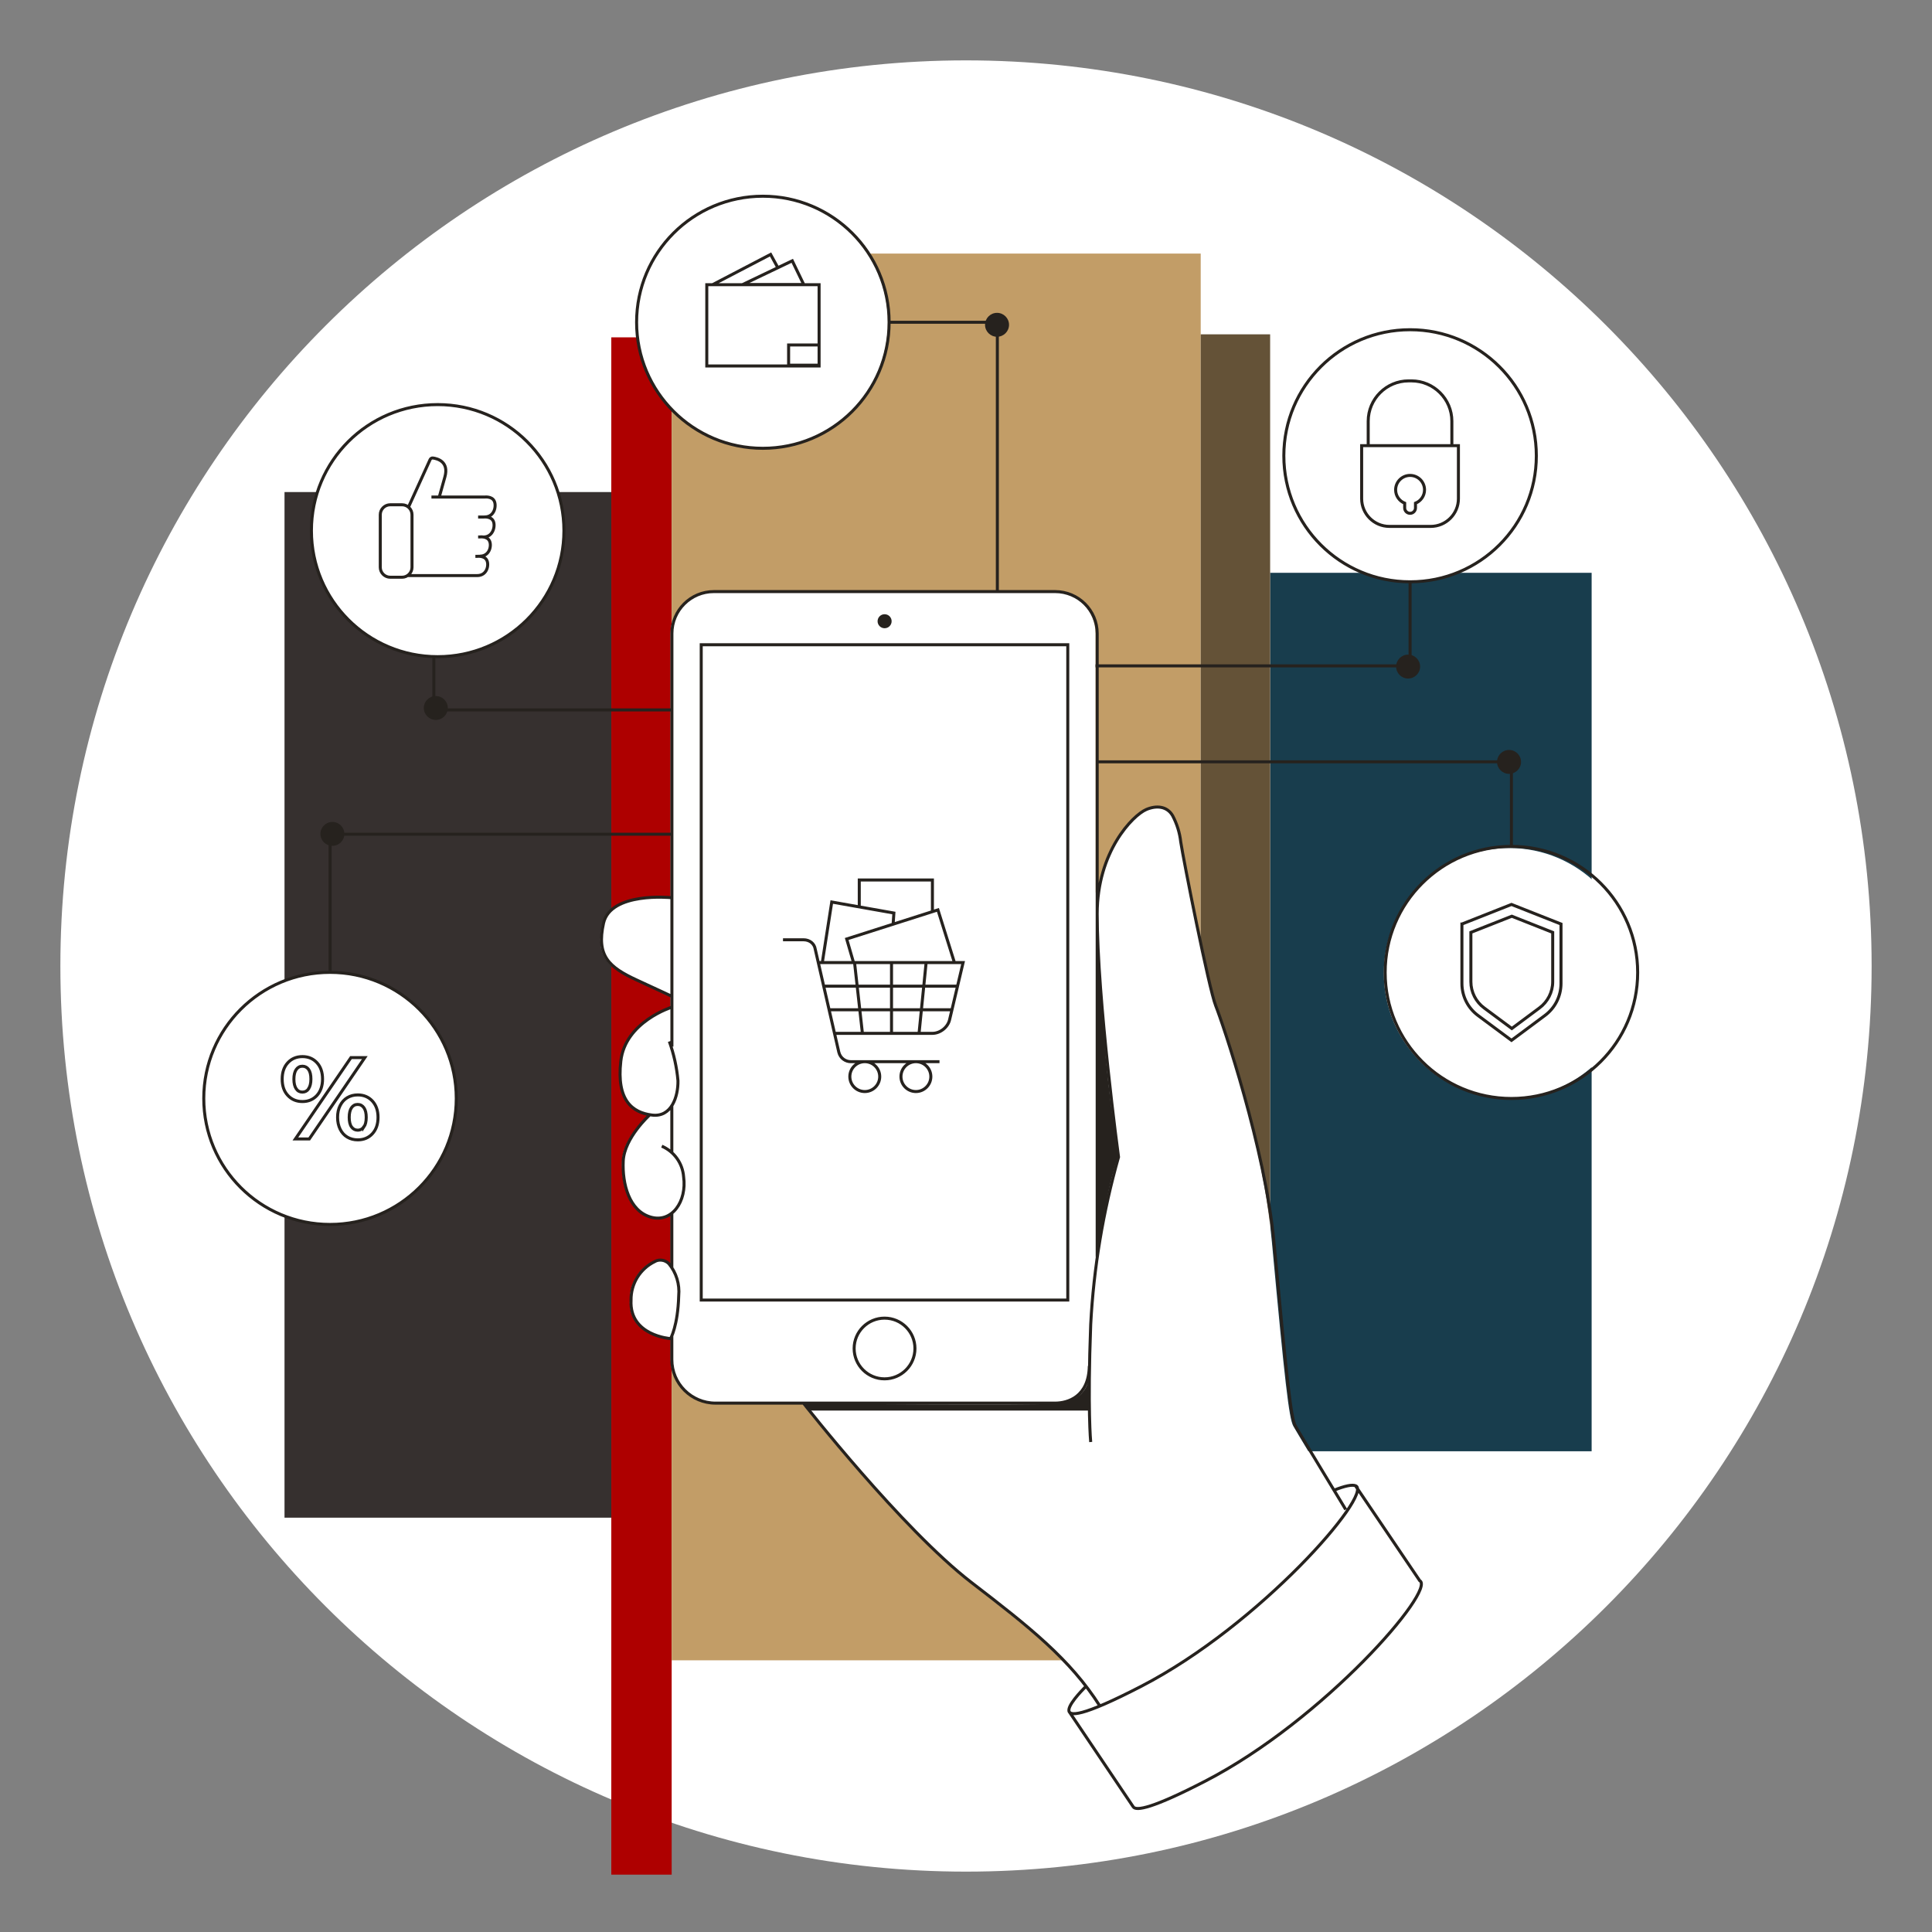
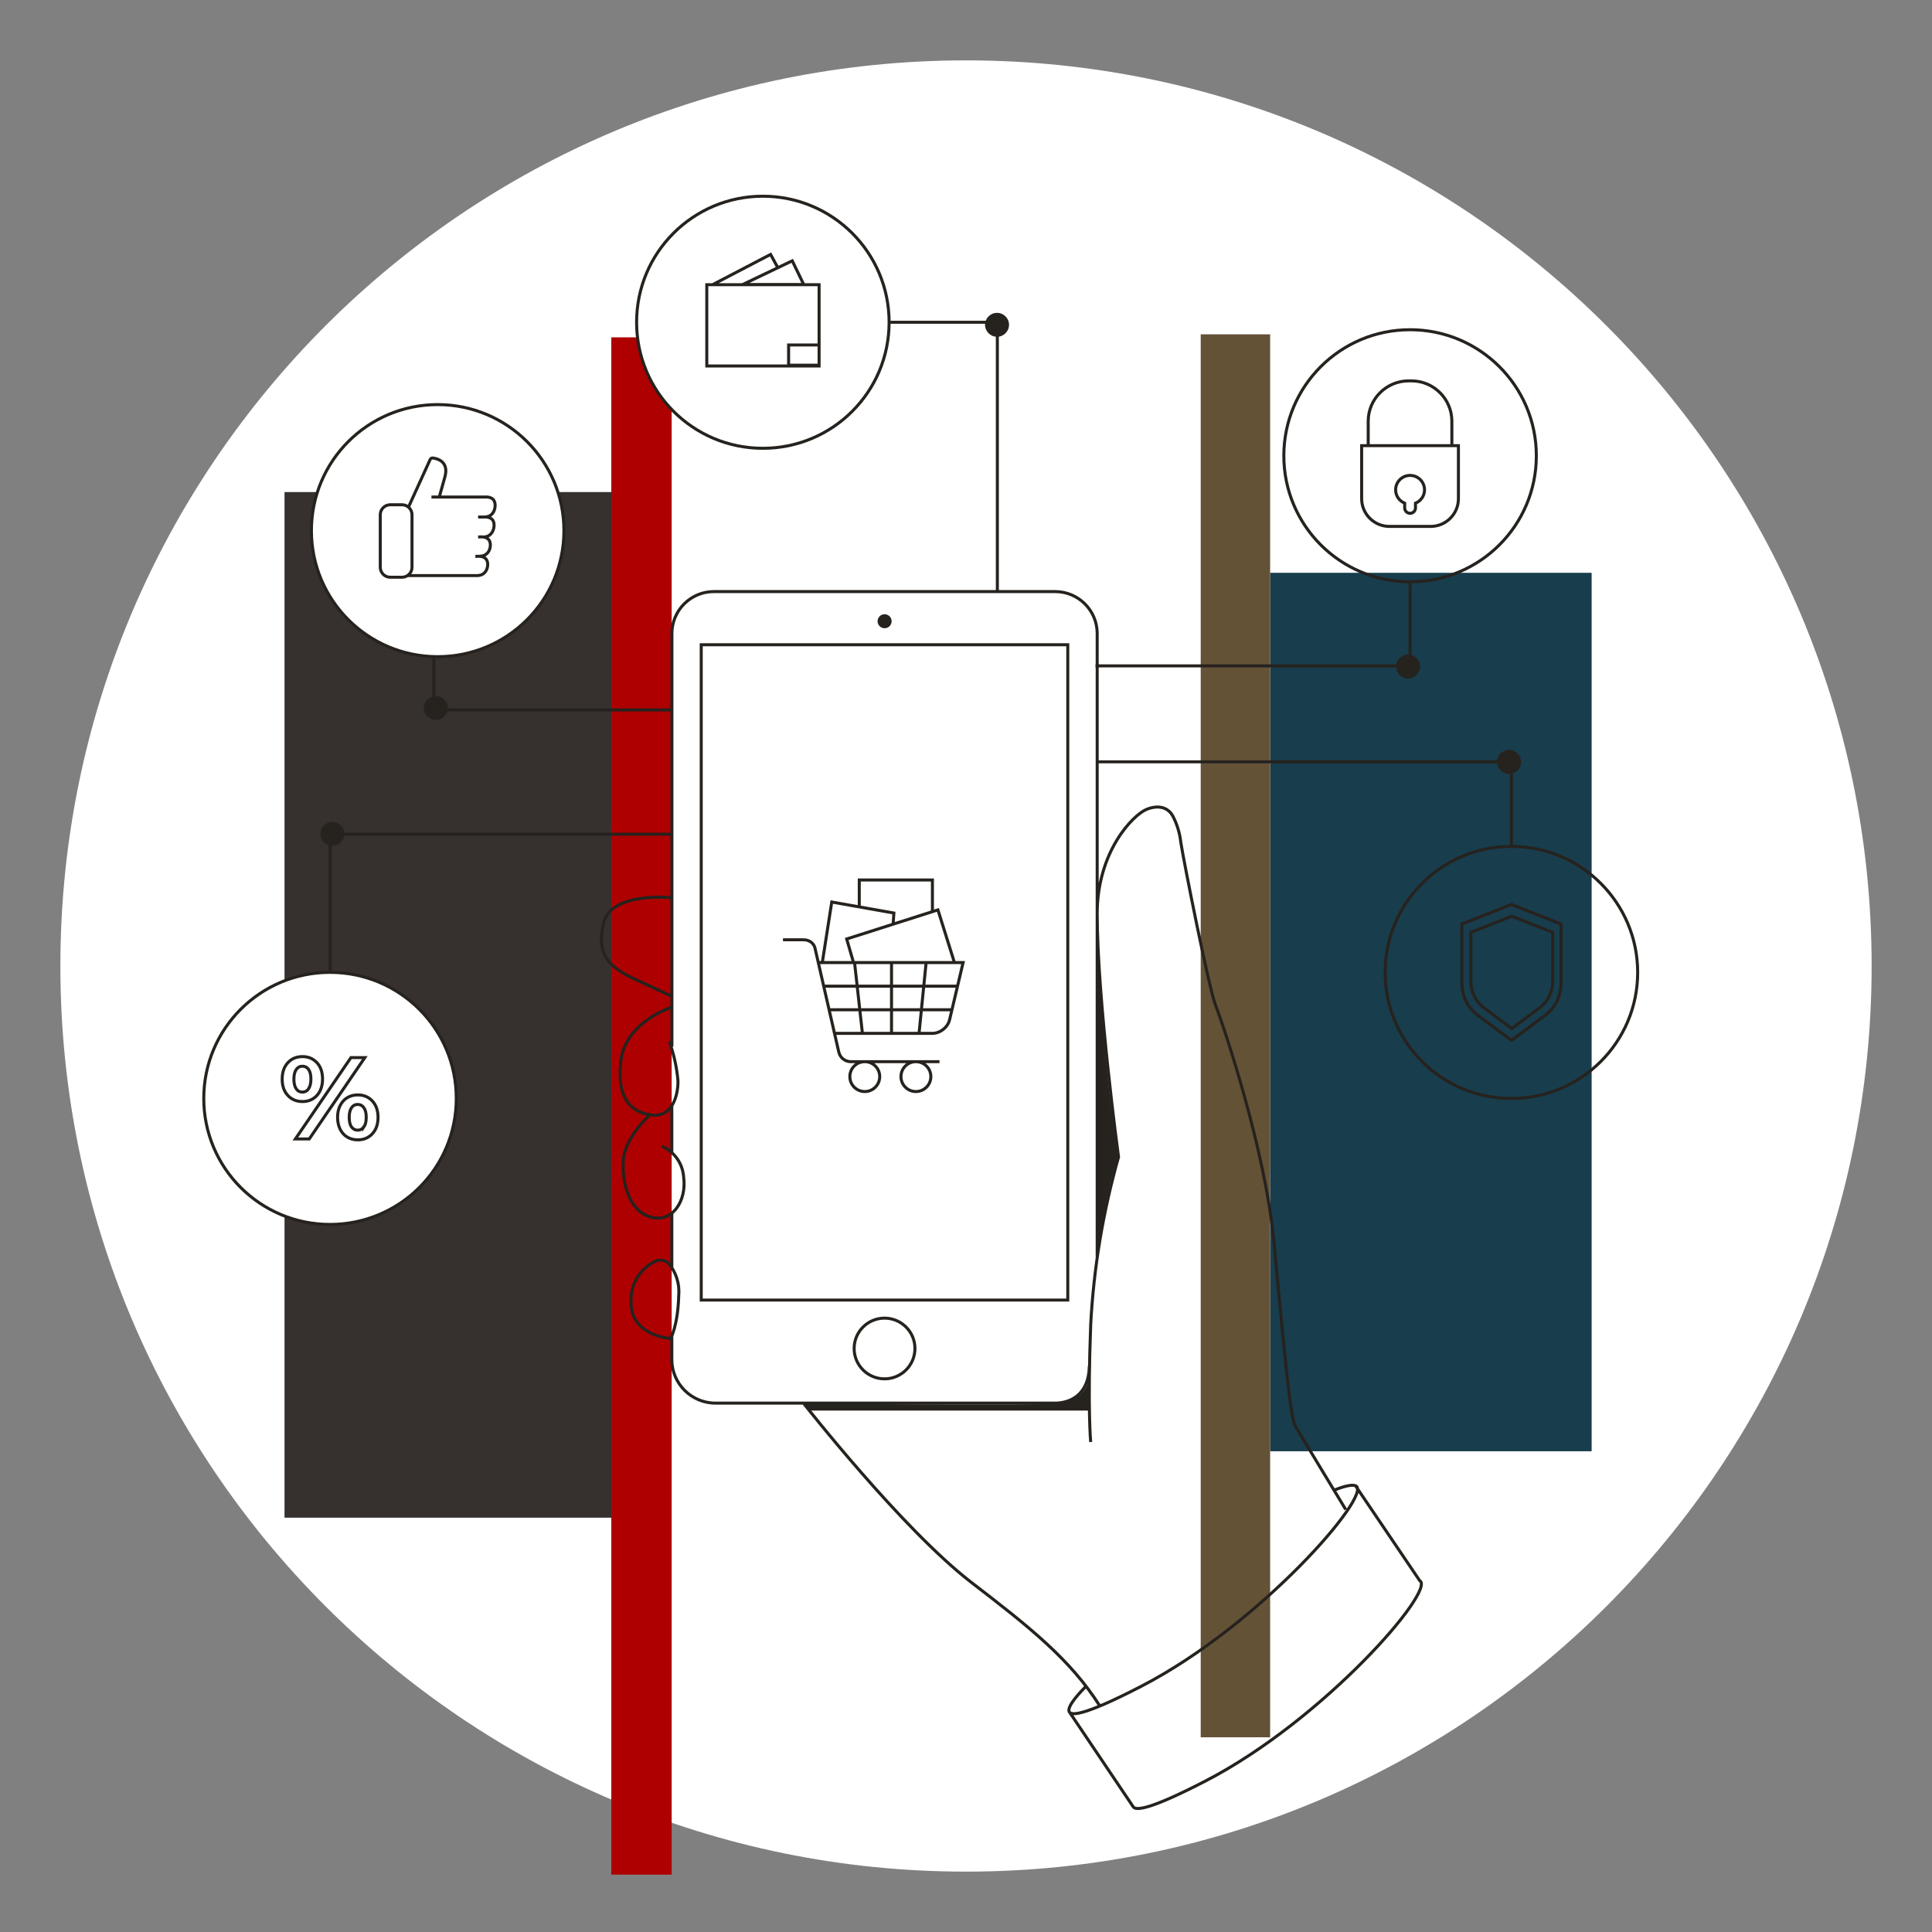
<svg xmlns="http://www.w3.org/2000/svg" width="256" height="256" viewBox="0 0 256 256" fill="none">
  <rect x="0" y="0" width="256" height="256" fill="#808080" stroke="none" />
  <g id="mobile_shopping_private">
    <g id="mobile_shopping_private_2">
      <g id="darkmodeMask">
        <path id="darkmodeMask_2" d="M128 248C194.274 248 248 194.274 248 128C248 61.726 194.274 8 128 8C61.726 8 8 61.726 8 128C8 194.274 61.726 248 128 248Z" fill="white" />
      </g>
      <g id="stripes">
        <path id="Vector" d="M81 65.2H37.7V201.1H81V65.2Z" fill="#36302F" />
        <path id="Vector 2" d="M89 44.7H81V248.4H89V44.7Z" fill="#AE0000" />
-         <path id="Vector 3" d="M159.1 33.6H89V220H159.1V33.6Z" fill="#C29D67" />
        <path id="Vector 4" d="M210.9 75.9H168.3V192.3H210.9V75.9Z" fill="#183D4D" />
-         <path id="Vector 5" d="M168.3 44.3H159.1V230.2H168.3V44.3Z" fill="#645237" />
+         <path id="Vector 5" d="M168.3 44.3H159.1V230.2H168.3Z" fill="#645237" />
      </g>
      <g id="whiteFill">
        <g id="Vector 6">
          <path id="Vector 7" d="M43.699 162.229C52.922 162.229 60.398 154.752 60.398 145.53C60.398 136.307 52.922 128.831 43.699 128.831C34.477 128.831 27 136.307 27 145.53C27 154.752 34.477 162.229 43.699 162.229Z" fill="white" />
          <path id="Vector 8" d="M57.937 87.006C67.16 87.006 74.636 79.53 74.636 70.307C74.636 61.084 67.16 53.608 57.937 53.608C48.715 53.608 41.238 61.084 41.238 70.307C41.238 79.53 48.715 87.006 57.937 87.006Z" fill="white" />
          <path id="Vector 9" d="M100.948 59.398C110.171 59.398 117.647 51.922 117.647 42.699C117.647 33.477 110.171 26 100.948 26C91.725 26 84.249 33.477 84.249 42.699C84.249 51.922 91.725 59.398 100.948 59.398Z" fill="white" />
-           <path id="Vector 10" d="M186.553 77.074C195.775 77.074 203.252 69.598 203.252 60.375C203.252 51.153 195.775 43.676 186.553 43.676C177.331 43.676 169.854 51.153 169.854 60.375C169.854 69.598 177.331 77.074 186.553 77.074Z" fill="white" />
-           <path id="Vector 11" d="M199.955 145.546C209.117 145.546 216.546 138.117 216.546 128.955C216.546 119.791 209.117 112.364 199.955 112.364C190.792 112.364 183.364 119.791 183.364 128.955C183.364 138.117 190.792 145.546 199.955 145.546Z" fill="white" />
-           <path id="Vector 12" d="M188.102 209.932C188.125 209.755 188.036 209.58 187.894 209.47L187.838 209.404L179.588 197.165C179.555 197.044 179.478 196.934 179.368 196.88C178.973 196.671 178.072 196.88 176.666 197.374L176.479 197.44L176.369 197.264C174.996 195.012 171.766 189.673 171.37 188.959C170.799 187.992 170.227 182.971 168.536 164.603C167.603 154.444 164.727 144.182 161.091 133.273C160.456 130.98 159.402 126.25 158.818 124.182C157.455 118.273 156.897 114.227 156.546 111.909C156.392 110.689 155.742 108.906 155.182 107.818C154.489 106.653 153.1 106.617 151.584 107.265C150.276 107.814 146.956 111.937 145.636 117.363L145.182 118.273L145.168 83.974C145.168 80.876 142.652 78.371 139.565 78.371H94.456C91.358 78.371 88.853 80.876 88.853 83.974V118.922H88.589C87.293 118.812 80.701 118.493 79.833 122.349C78.866 126.655 80.404 128.128 84.304 129.963C87.194 131.292 88.358 131.885 88.721 132.028L88.853 132.083V133.423L88.699 133.478C87.732 133.841 82.645 135.884 82.151 140.608C81.734 144.574 82.865 146.936 85.491 147.628L85.897 147.738L85.612 148.035C84.887 148.749 82.546 151.287 82.426 153.813C82.305 156.703 83.173 160.427 86.073 161.295C86.886 161.559 87.765 161.471 88.501 161.053L88.864 160.845V167.689L88.468 167.327C88.183 167.053 87.787 166.898 87.38 166.898C87.128 166.898 86.886 166.953 86.666 167.063C84.689 168.019 83.436 170.052 83.458 172.249C83.228 176.588 87.743 177.292 88.655 177.39H88.864V180.114C88.864 183.344 91.489 185.971 94.73 185.982H106.299L106.365 186.069C107.727 187.783 119.856 203.032 128.48 209.69C135.435 215.051 139.916 218.633 143.509 223.235L143.63 223.412L143.487 223.554C141.894 225.125 141.126 226.389 141.466 226.861V226.916L149.848 239.385C149.925 239.517 150.068 239.66 150.507 239.66C151.793 239.66 154.715 238.473 159.439 236.023C174.194 228.52 188.113 213.052 188.125 209.953L188.102 209.932Z" fill="white" />
        </g>
      </g>
      <g id="blackStroke">
        <path id="Vector 13" d="M103.75 124.524H106.459C107.293 124.524 107.918 125.044 108.023 125.774L111.149 139.425C111.357 140.259 112.086 140.676 112.712 140.676H124.488M110.732 136.925H123.55C124.592 136.925 125.635 136.092 125.843 135.049L127.615 127.546H108.544M109.273 130.673H126.781M110.003 133.799H126.051M118.131 127.546V136.925M113.233 127.546L114.275 136.925M122.716 127.546L121.778 136.925M126.468 127.546L124.28 120.564L112.191 124.42L113.129 127.651M118.339 122.544L118.444 120.982L110.211 119.523L108.96 127.546M123.55 120.876V116.604H113.858V120.147M114.588 144.636C115.681 144.636 116.568 143.749 116.568 142.656C116.568 141.563 115.681 140.676 114.588 140.676C113.495 140.676 112.608 141.563 112.608 142.656C112.608 143.749 113.495 144.636 114.588 144.636ZM121.362 144.636C122.455 144.636 123.342 143.749 123.342 142.656C123.342 141.563 122.455 140.676 121.362 140.676C120.268 140.676 119.382 141.563 119.382 142.656C119.382 143.749 120.268 144.636 121.362 144.636Z" stroke="#26221E" stroke-width="0.4" stroke-miterlimit="10" />
        <path id="blackStroke 2" d="M145.383 166.54V83.937C145.383 80.871 142.885 78.388 139.814 78.388H94.589C91.518 78.388 89.031 80.882 89.031 83.937V138.676M144.525 191.075C144.525 191.075 144.095 186.824 144.525 175.485C144.92 167.98 146.165 160.541 148.211 153.312C148.211 153.312 145.383 132.403 145.383 121.075C145.383 112.856 150.083 108.043 151.887 107.263C153.23 106.692 154.639 106.813 155.376 108.076C155.948 109.164 156.323 110.351 156.455 111.57C156.799 113.857 160.182 131 161.091 133.273C162 135.545 167.651 152.192 168.804 164.585C170.532 183.165 171.071 187.966 171.644 188.965C172.215 189.965 178.314 200.019 178.314 200.019M88.888 118.943C88.888 118.943 80.93 118.141 79.973 122.316C79.004 126.667 80.677 128.161 84.43 129.886C88.183 131.611 89.02 132.018 89.02 132.018M89.02 133.457C89.02 133.457 82.846 135.38 82.262 140.599C81.668 145.807 83.792 147.422 86.389 147.752C88.987 148.082 89.867 145.291 89.834 143.203C89.68 141.423 89.284 139.665 88.69 137.995M86.048 147.774C86.048 147.774 82.724 150.785 82.581 153.839C82.438 156.894 83.374 160.432 86.202 161.266C89.031 162.102 91.034 159.168 90.583 155.937C90.451 154.146 89.339 152.586 87.688 151.872M143.908 223.445C143.908 223.445 135.422 231.608 151.216 223.445C167.021 215.281 181.879 198.042 179.667 196.888C179.215 196.668 178.181 196.887 176.773 197.459M89.02 176.945V180.143C89.02 183.34 91.617 185.922 94.809 185.922H139.792C141.497 185.922 144.273 185.091 144.34 181M89.02 160.728V167.925M89.02 146.555V152.718M106.486 185.955C106.486 185.955 119.551 202.623 128.697 209.666C136.424 215.599 141.805 219.863 145.735 226.048M141.652 226.774L150.148 239.398C150.512 240.025 152.779 239.585 159.691 236.014C175.485 227.861 190.343 210.611 188.12 209.446L179.645 196.921M88.976 110.537H43.74V128.854M57.487 86.947V94.067H89.02M54.163 67.115L54.593 66.17L56.992 60.896C57.058 60.753 57.212 60.665 57.366 60.687C58.005 60.775 59.512 61.193 58.951 63.193L58.247 65.709M57.168 65.862H64.212C64.212 65.862 65.169 65.731 65.489 66.39C65.797 67.005 65.544 68.499 64.234 68.499M64.058 71.158C65.368 71.158 65.665 69.653 65.357 69.038C65.037 68.379 64.08 68.51 64.08 68.51H63.353M63.353 71.147H63.585C63.585 71.147 64.542 71.016 64.861 71.675C65.169 72.29 64.883 73.697 63.585 73.697M54.042 76.267H63.232C64.542 76.267 64.817 74.861 64.509 74.246C64.19 73.587 63.232 73.719 63.232 73.719H62.99M145.383 100.945H200.271V112.153M200.271 112.153C209.505 112.153 217 119.624 217 128.854C217 138.083 209.515 145.555 200.271 145.555C191.025 145.555 183.541 138.083 183.541 128.854C183.541 119.624 191.025 112.153 200.271 112.153ZM186.843 77.081V88.233H145.152M181.295 59.061V55.809C181.295 52.864 183.706 50.469 186.645 50.469H187.03C189.98 50.469 192.379 52.875 192.379 55.809V59.061M94.457 37.702L102.106 33.713L103.075 35.482M108.523 48.392H104.495V45.712H108.523M132.154 78.388V42.701H117.658M92.916 85.431H141.486V172.265H92.916V85.431ZM117.206 174.66C119.43 174.66 121.235 176.462 121.235 178.682C121.235 180.901 119.43 182.703 117.206 182.703C114.984 182.703 113.178 180.901 113.178 178.682C113.178 176.462 114.984 174.66 117.206 174.66ZM86.797 167.134C87.413 166.826 88.15 166.958 88.635 167.453C89.614 168.639 90.076 170.166 89.933 171.694C89.823 175.693 88.855 177.374 88.855 177.374C88.855 177.374 83.374 177.001 83.616 172.287C83.583 170.1 84.816 168.101 86.797 167.145V167.134ZM43.73 128.843C52.964 128.843 60.459 136.314 60.459 145.544C60.459 154.773 52.975 162.245 43.73 162.245C34.484 162.245 27 154.773 27 145.544C27 136.314 34.484 128.843 43.73 128.843ZM38.138 145.148C37.632 144.609 37.39 143.895 37.39 142.984C37.39 142.072 37.643 141.357 38.138 140.819C38.633 140.28 39.283 140.005 40.075 140.005C40.868 140.005 41.506 140.28 42.002 140.819C42.497 141.357 42.739 142.083 42.739 142.984C42.739 143.885 42.486 144.609 42.002 145.148C41.506 145.686 40.868 145.961 40.075 145.961C39.283 145.961 38.633 145.686 38.138 145.148ZM40.89 144.258C41.088 143.972 41.198 143.544 41.198 142.984C41.198 142.423 41.099 141.995 40.89 141.709C40.692 141.423 40.416 141.28 40.064 141.28C39.712 141.28 39.448 141.435 39.25 141.72C39.052 142.005 38.942 142.434 38.942 142.995C38.942 143.555 39.052 143.972 39.25 144.269C39.448 144.565 39.723 144.708 40.064 144.708C40.416 144.708 40.692 144.565 40.89 144.28V144.258ZM46.503 140.137H48.341L44.66 145.527L40.978 150.916H39.14L46.503 140.137ZM46.019 150.675C45.611 150.433 45.292 150.081 45.072 149.631C44.852 149.18 44.731 148.664 44.731 148.059C44.731 147.455 44.841 146.939 45.072 146.488C45.303 146.038 45.611 145.686 46.019 145.445C46.426 145.203 46.888 145.082 47.406 145.082C48.198 145.082 48.847 145.356 49.343 145.895C49.838 146.434 50.091 147.147 50.091 148.059C50.091 148.972 49.838 149.685 49.343 150.224C48.847 150.763 48.198 151.037 47.406 151.037C46.888 151.037 46.426 150.916 46.019 150.675ZM48.22 149.334C48.418 149.048 48.528 148.62 48.528 148.059C48.528 147.499 48.429 147.082 48.22 146.785C48.022 146.499 47.747 146.345 47.395 146.345C47.042 146.345 46.778 146.488 46.58 146.774C46.382 147.06 46.272 147.488 46.272 148.048C46.272 148.609 46.371 149.037 46.58 149.323C46.789 149.609 47.053 149.752 47.395 149.752C47.747 149.752 48.022 149.598 48.22 149.312V149.334ZM57.993 53.611C67.228 53.611 74.723 61.083 74.723 70.312C74.723 79.542 67.239 87.013 57.993 87.013C48.748 87.013 41.264 79.542 41.264 70.312C41.264 61.083 48.748 53.611 57.993 53.611ZM53.272 76.487H51.709C50.983 76.487 50.388 75.894 50.388 75.169V68.203C50.388 67.478 50.983 66.884 51.709 66.884H53.272C53.998 66.884 54.593 67.478 54.593 68.203V75.169C54.593 75.894 53.998 76.487 53.272 76.487ZM193.711 122.436V130.348C193.722 132.018 194.515 133.578 195.857 134.567L200.282 137.852L204.695 134.567C206.038 133.578 206.83 132.018 206.841 130.348V122.436L200.282 119.844L193.722 122.436H193.711ZM194.899 123.546V130.084C194.899 131.457 195.56 132.754 196.672 133.567L200.325 136.281L203.969 133.567C205.08 132.754 205.741 131.457 205.741 130.084V123.546L200.325 121.404L194.899 123.546ZM186.843 43.69C196.077 43.69 203.573 51.161 203.573 60.391C203.573 69.62 196.088 77.092 186.843 77.092C177.598 77.092 170.114 69.62 170.114 60.391C170.114 51.161 177.598 43.69 186.843 43.69ZM189.573 69.752H184.103C182.077 69.752 180.426 68.104 180.426 66.082V59.05H193.248V66.082C193.248 68.104 191.597 69.752 189.573 69.752ZM188.758 64.906C188.758 63.852 187.9 62.995 186.843 62.995C185.786 62.995 184.928 63.852 184.928 64.906C184.928 65.709 185.424 66.39 186.127 66.675V67.302C186.127 67.697 186.446 68.016 186.843 68.016C187.239 68.016 187.558 67.697 187.558 67.302V66.675C188.263 66.39 188.758 65.709 188.758 64.906ZM101.083 26C110.317 26 117.812 33.471 117.812 42.701C117.812 51.93 110.328 59.402 101.083 59.402C91.838 59.402 84.353 51.93 84.353 42.701C84.353 33.471 91.838 26 101.083 26ZM98.408 37.702L104.979 34.559L106.498 37.702H98.408ZM93.653 37.724H108.534V48.491H93.653V37.724Z" stroke="#26221E" stroke-width="0.4" stroke-miterlimit="10" />
      </g>
      <g id="blackFill">
        <path id="blackFill_2" d="M107.448 186.909L106.546 186C106.546 186 138.045 186.24 139.273 186C142.455 186 143.818 184.636 144.273 182.818L144.28 186.909H107.448ZM145.288 166.454C145.288 166.454 146.594 158.797 147.207 156.448C147.821 154.099 148.172 153.028 148.172 153.028C148.172 153.028 146.944 146.068 146.254 137.054C145.574 128.051 145.288 125.637 145.288 125.637V166.454ZM44.044 108.91C44.921 108.91 45.633 109.62 45.633 110.494C45.633 111.368 44.921 112.078 44.044 112.078C43.167 112.078 42.455 111.368 42.455 110.494C42.455 109.62 43.167 108.91 44.044 108.91ZM57.747 92.226C58.623 92.226 59.336 92.936 59.336 93.81C59.336 94.684 58.623 95.395 57.747 95.395C56.87 95.395 56.157 94.684 56.157 93.81C56.157 92.936 56.87 92.226 57.747 92.226ZM199.956 99.372C200.833 99.372 201.546 100.082 201.546 100.956C201.546 101.83 200.833 102.54 199.956 102.54C199.079 102.54 198.366 101.83 198.366 100.956C198.366 100.082 199.079 99.372 199.956 99.372ZM186.583 86.741C187.459 86.741 188.172 87.452 188.172 88.326C188.172 89.2 187.459 89.91 186.583 89.91C185.706 89.91 184.993 89.2 184.993 88.326C184.993 87.452 185.706 86.741 186.583 86.741ZM132.113 41.454C132.989 41.454 133.702 42.164 133.702 43.038C133.702 43.912 132.989 44.623 132.113 44.623C131.235 44.623 130.523 43.912 130.523 43.038C130.523 42.164 131.235 41.454 132.113 41.454ZM117.215 81.388C117.731 81.388 118.146 81.803 118.146 82.316C118.146 82.83 117.731 83.245 117.215 83.245C116.7 83.245 116.284 82.83 116.284 82.316C116.284 81.803 116.7 81.388 117.215 81.388Z" fill="#26221E" />
      </g>
    </g>
  </g>
</svg>